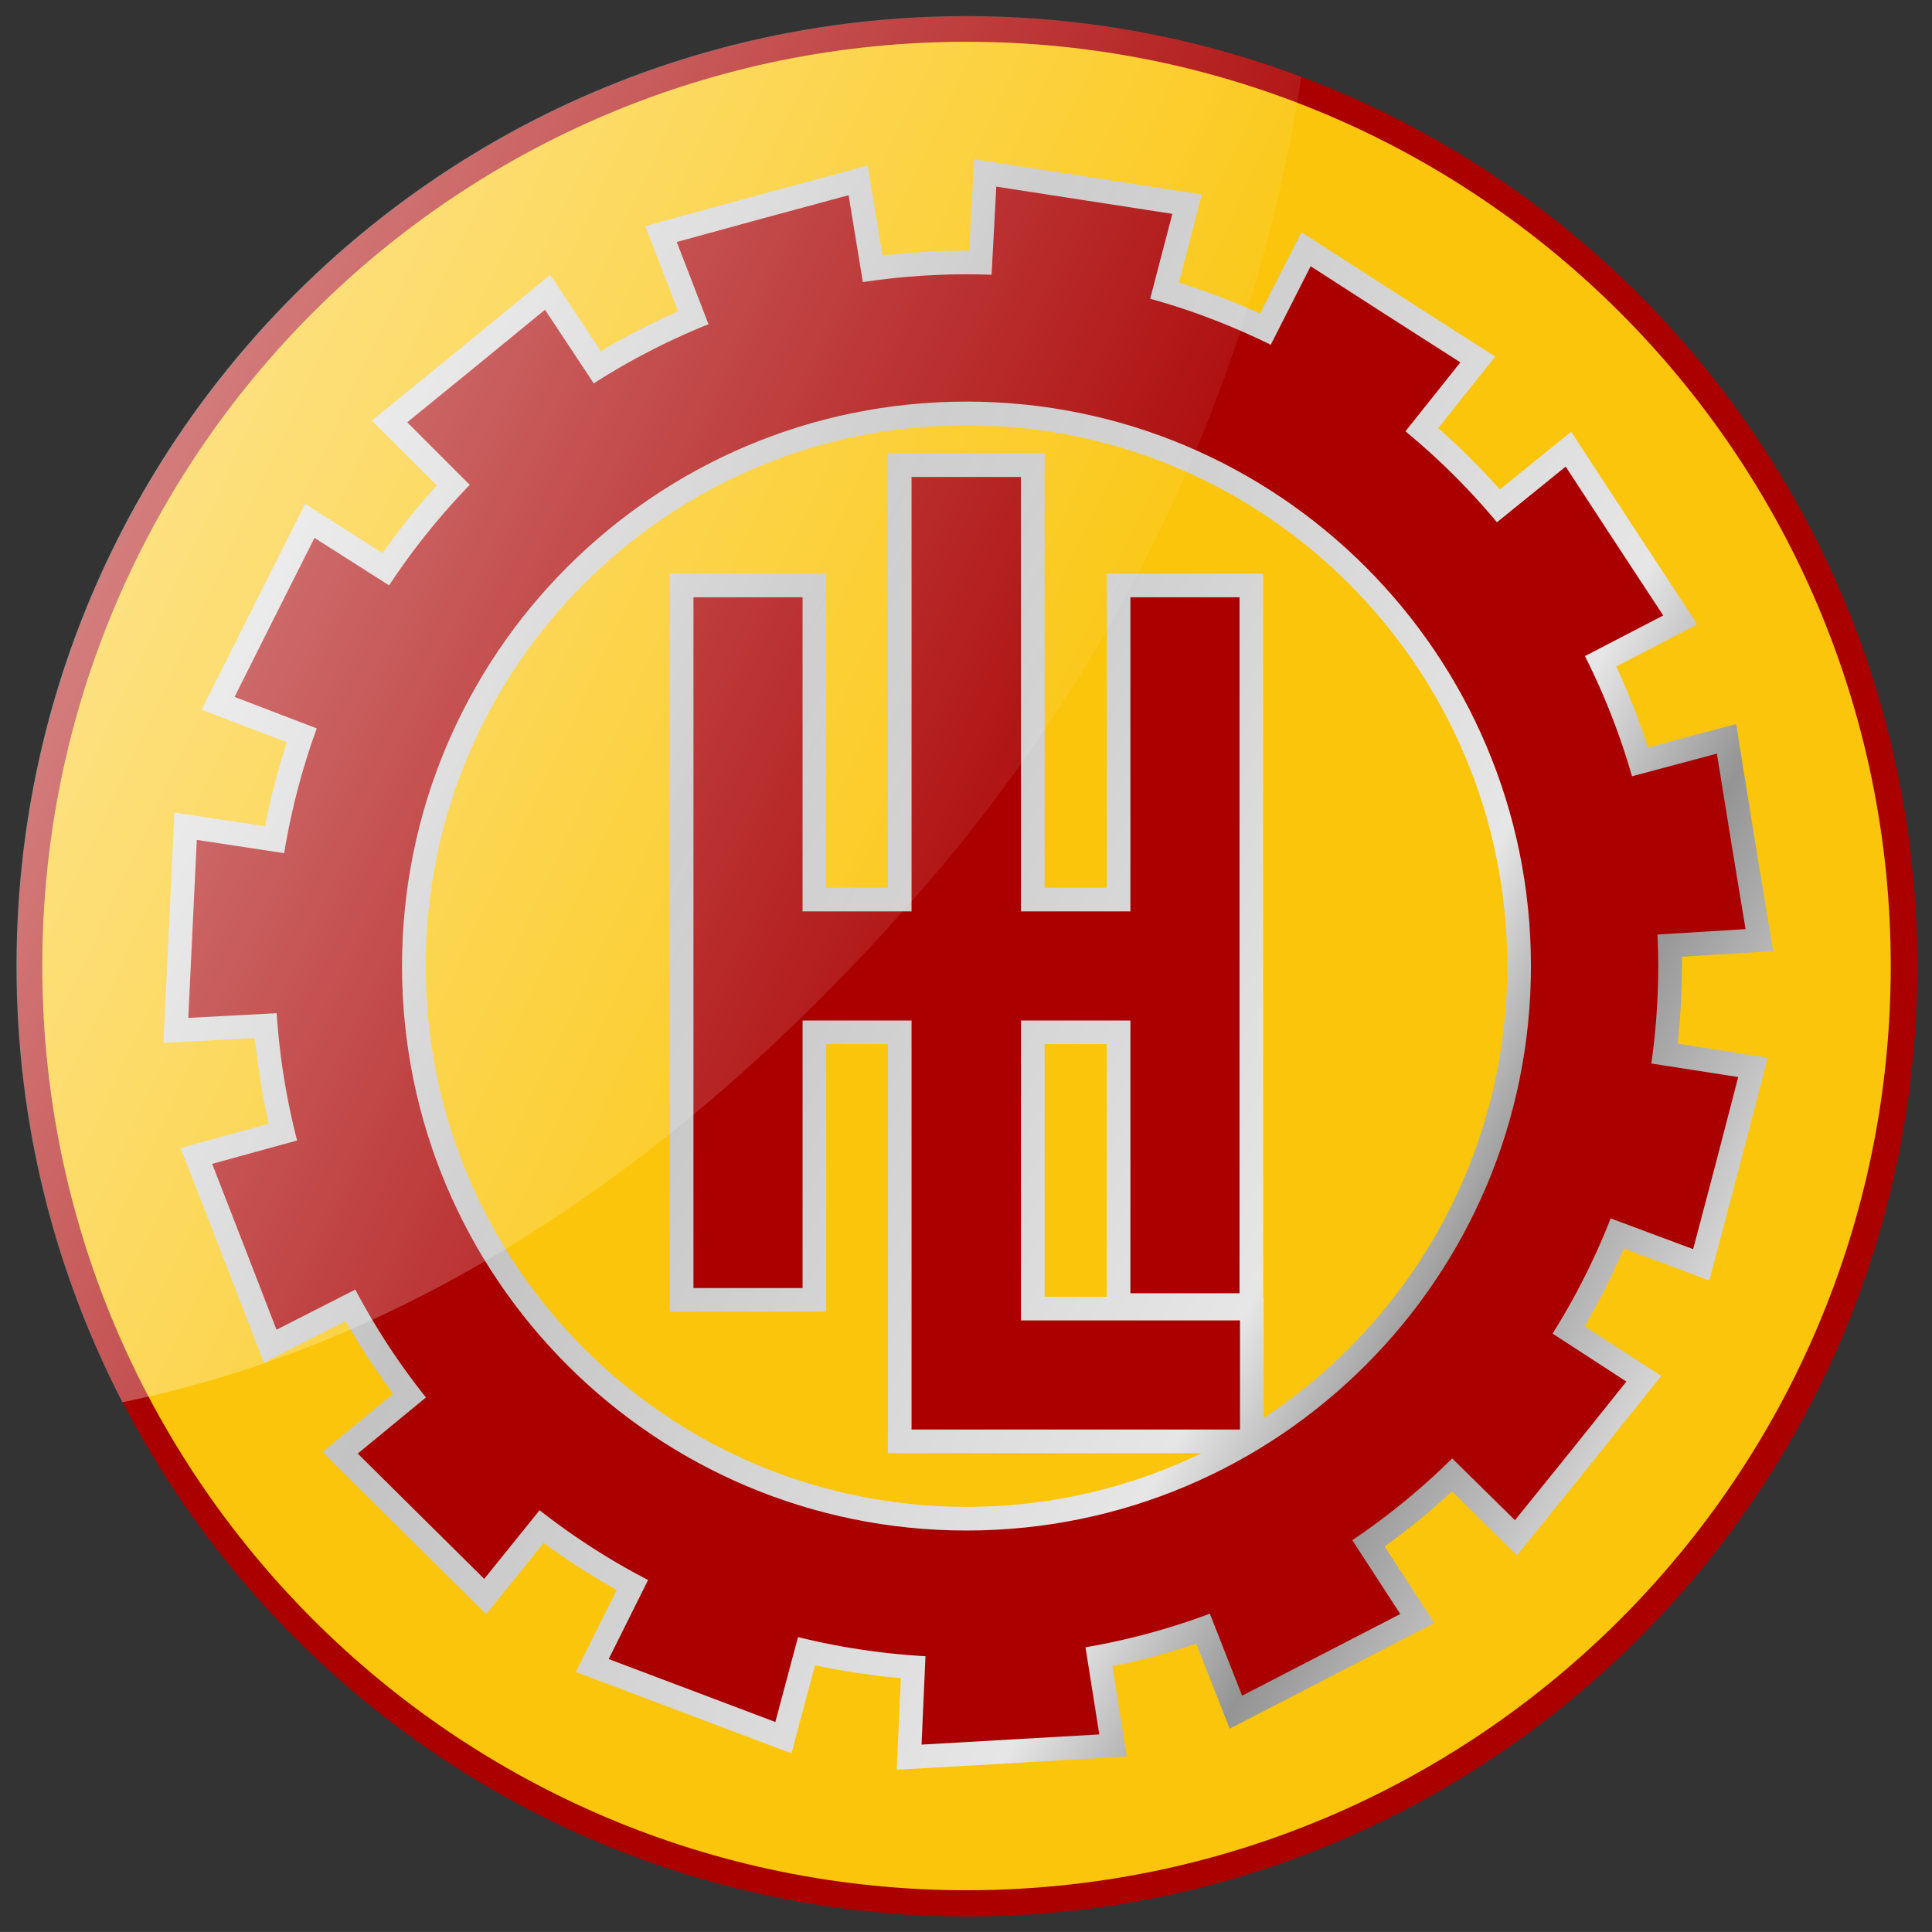
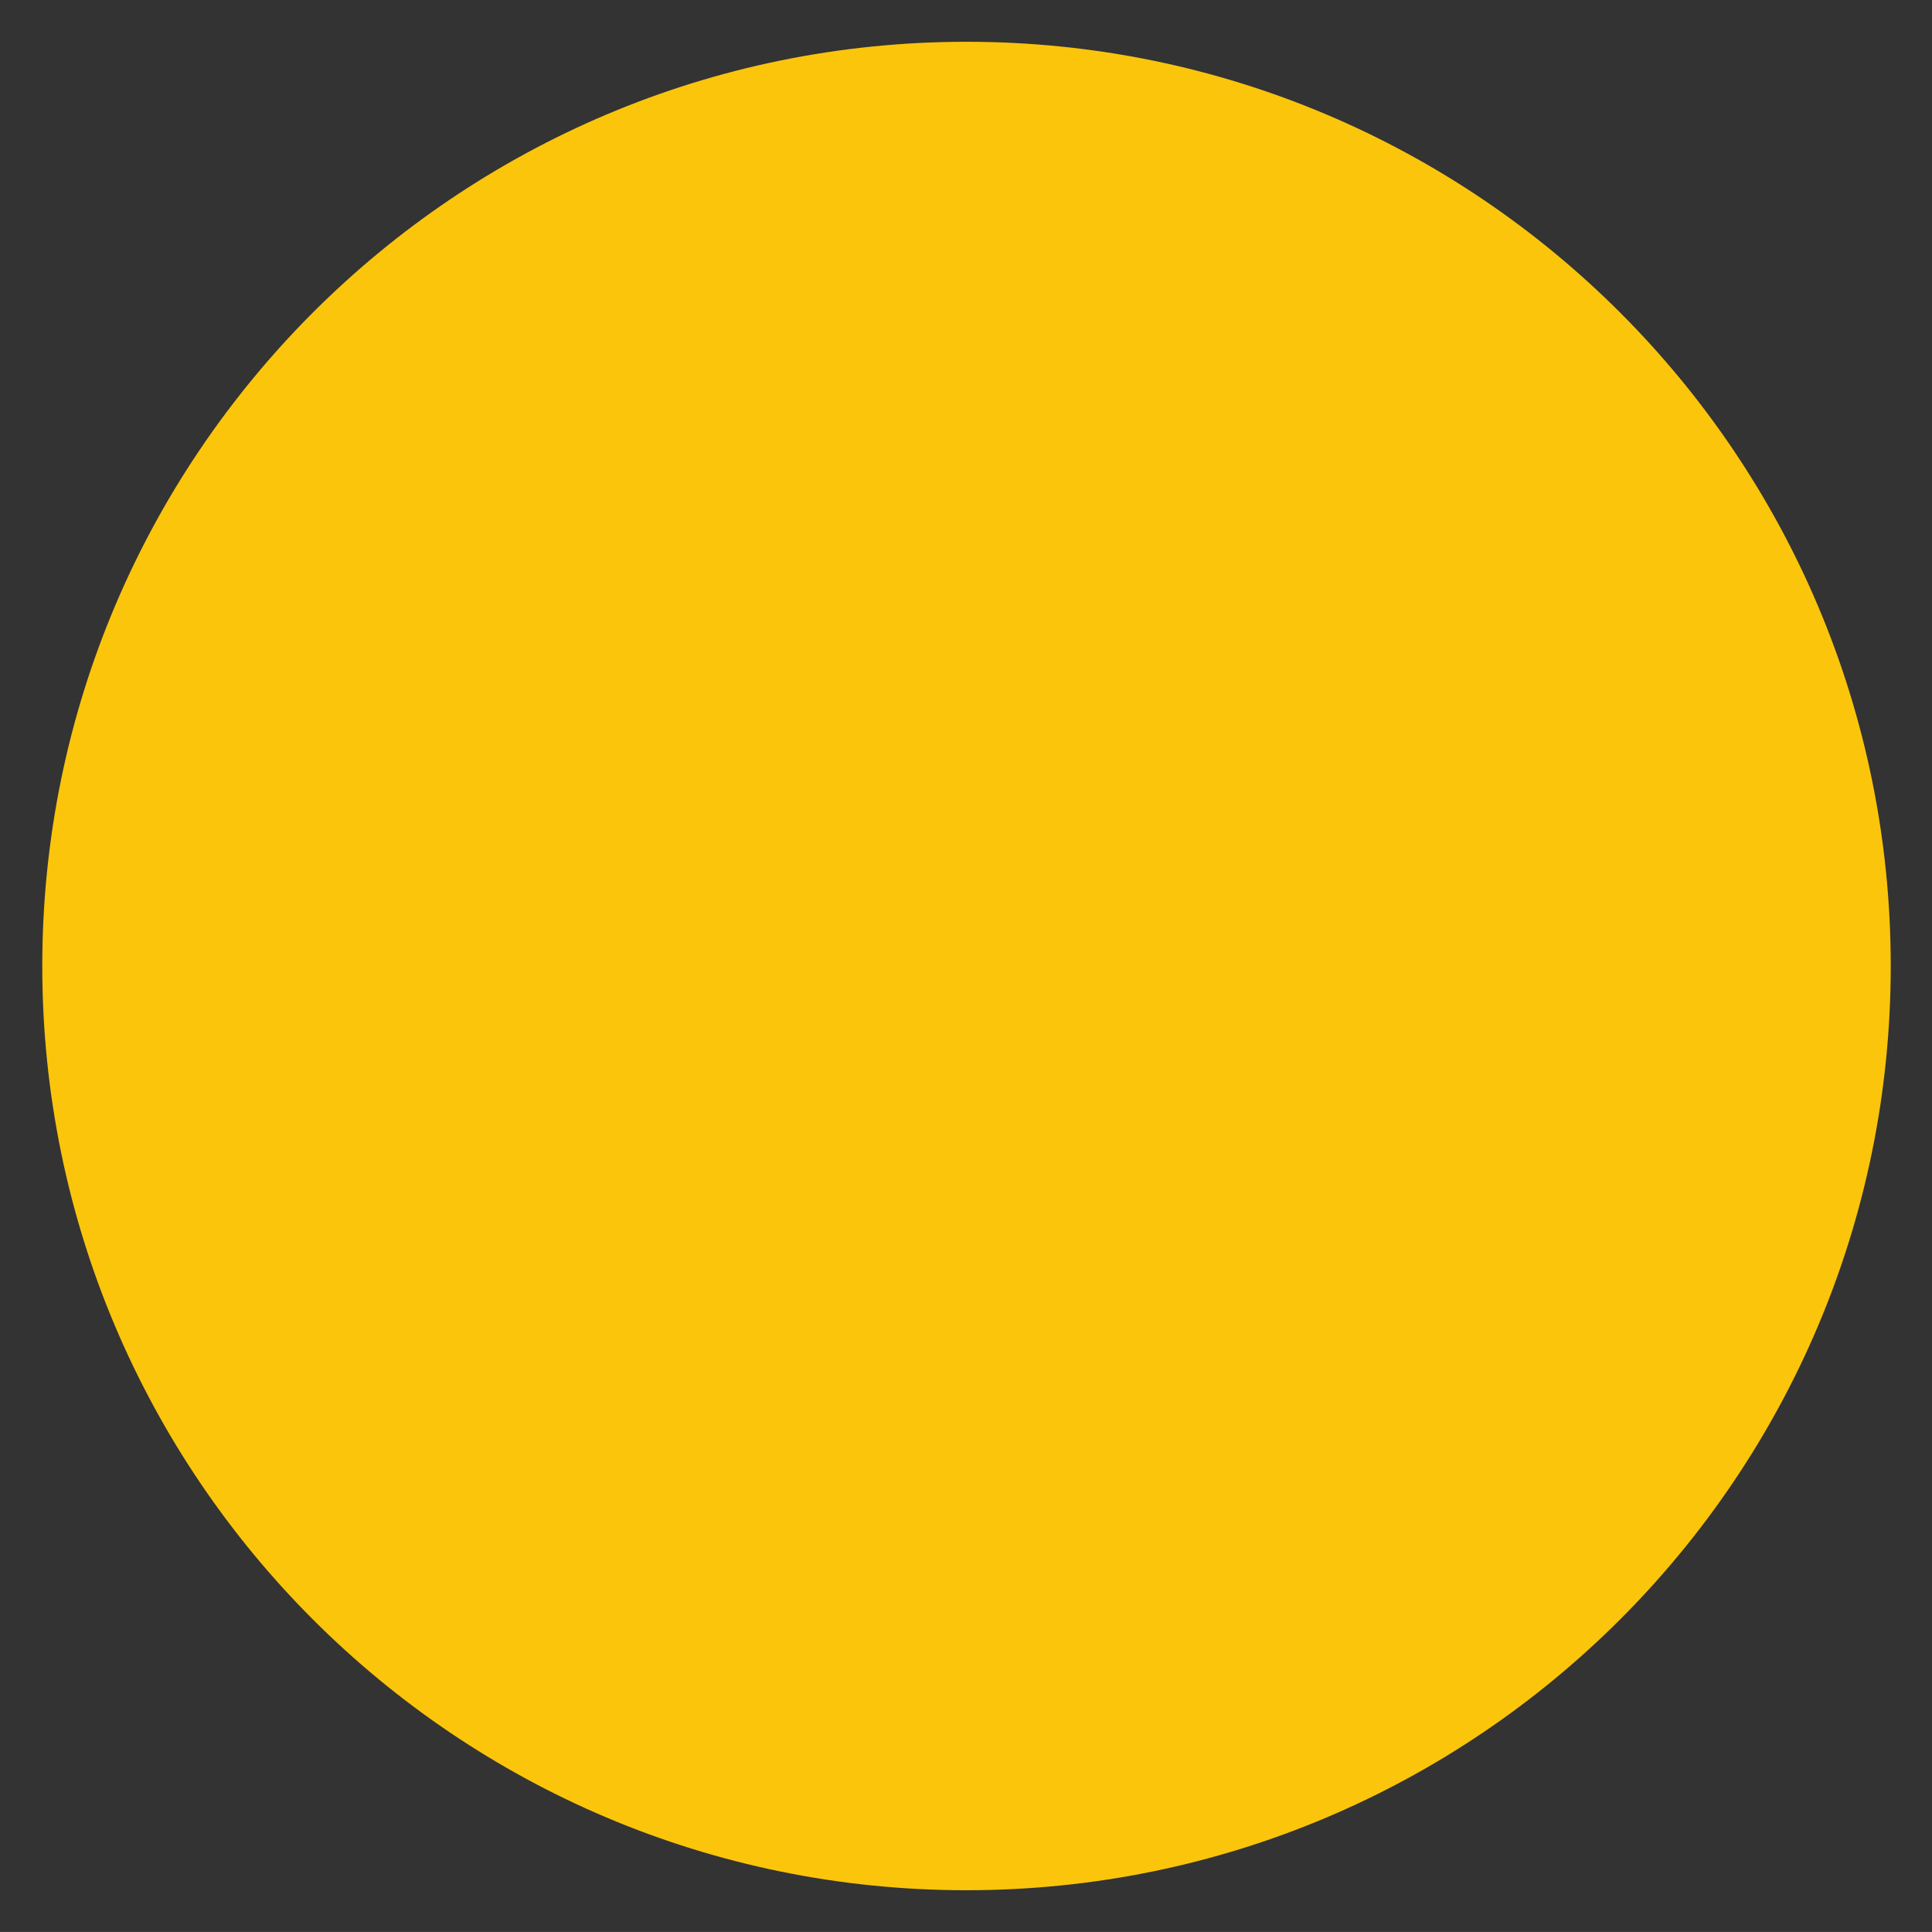
<svg xmlns="http://www.w3.org/2000/svg" xmlns:ns1="http://www.inkscape.org/namespaces/inkscape" xmlns:ns2="http://sodipodi.sourceforge.net/DTD/sodipodi-0.dtd" xmlns:xlink="http://www.w3.org/1999/xlink" width="600.596" height="600.581" id="svg4191" version="1.1" ns1:version="0.48.0 r9654" ns2:docname="Neues Dokument 8">
  <rect width="100%" height="100%" fill="#333333" stroke="none" />
  <defs id="defs4193">
    <linearGradient ns1:collect="always" xlink:href="#linearGradient3973" id="linearGradient4145" gradientUnits="userSpaceOnUse" x1="449.421" y1="210.427" x2="657.238" y2="322.509" gradientTransform="translate(424.933,-206.398)" />
    <linearGradient ns1:collect="always" id="linearGradient3973">
      <stop style="stop-color:#e6e6e6;stop-opacity:1;" offset="0" id="stop3975" />
      <stop style="stop-color:#e6e6e6;stop-opacity:0;" offset="1" id="stop3977" />
    </linearGradient>
    <linearGradient ns1:collect="always" xlink:href="#linearGradient3981" id="linearGradient4147" gradientUnits="userSpaceOnUse" x1="449.421" y1="210.427" x2="657.238" y2="322.509" gradientTransform="translate(424.933,-206.398)" />
    <linearGradient id="linearGradient3981">
      <stop style="stop-color:#e6e6e6;stop-opacity:1;" offset="0" id="stop3983" />
      <stop id="stop3993" offset="0.362" style="stop-color:#c3c3c3;stop-opacity:1;" />
      <stop id="stop3991" offset="0.754" style="stop-color:#e6e6e6;stop-opacity:1;" />
      <stop id="stop3989" offset="0.85" style="stop-color:#949494;stop-opacity:1;" />
      <stop style="stop-color:#e6e6e6;stop-opacity:1;" offset="1" id="stop3985" />
    </linearGradient>
    <linearGradient ns1:collect="always" xlink:href="#linearGradient4084" id="linearGradient4141" gradientUnits="userSpaceOnUse" x1="319.388" y1="149.722" x2="578.506" y2="271.213" gradientTransform="translate(424.933,-206.398)" />
    <linearGradient ns1:collect="always" id="linearGradient4084">
      <stop style="stop-color:#ffffff;stop-opacity:1;" offset="0" id="stop4086" />
      <stop style="stop-color:#ffffff;stop-opacity:0;" offset="1" id="stop4088" />
    </linearGradient>
    <linearGradient y2="271.213" x2="578.506" y1="149.722" x1="319.388" gradientTransform="translate(424.933,-206.398)" gradientUnits="userSpaceOnUse" id="linearGradient4189" xlink:href="#linearGradient4084" ns1:collect="always" />
  </defs>
  <ns2:namedview id="base" pagecolor="#ffffff" bordercolor="#666666" borderopacity="1.0" ns1:pageopacity="0.0" ns1:pageshadow="2" ns1:zoom="0.92305951" ns1:cx="300.29791" ns1:cy="300.29034" ns1:document-units="px" ns1:current-layer="layer1" showgrid="false" fit-margin-top="5" fit-margin-left="5" fit-margin-right="5" fit-margin-bottom="5" ns1:window-width="1280" ns1:window-height="1005" ns1:window-x="-4" ns1:window-y="-4" ns1:window-maximized="1" />
  <g ns1:label="Ebene 1" ns1:groupmode="layer" id="layer1" transform="translate(-71.135,-202.072)">
    <g transform="matrix(2.412,0,0,2.412,-2008.295,359.153)" id="g4151">
-       <path ns2:type="arc" style="fill:#aa0000;fill-opacity:1;stroke:none" id="path3936" ns2:cx="524.40454" ns2:cy="317.24664" ns2:rx="119.11814" ns2:ry="119.11814" d="m 643.523,317.247 c 0,65.787 -53.331,119.118 -119.118,119.118 -65.787,0 -119.118,-53.331 -119.118,-119.118 0,-65.787 53.331,-119.118 119.118,-119.118 65.787,0 119.118,53.331 119.118,119.118 z" transform="matrix(1.028,0,0,1.028,447.687,-266.698)" />
      <path transform="translate(462.281,-257.869)" d="m 643.523,317.247 c 0,65.787 -53.331,119.118 -119.118,119.118 -65.787,0 -119.118,-53.331 -119.118,-119.118 0,-65.787 53.331,-119.118 119.118,-119.118 65.787,0 119.118,53.331 119.118,119.118 z" ns2:ry="119.11814" ns2:rx="119.11814" ns2:cy="317.24664" ns2:cx="524.40454" id="path3015" style="fill:#fbc50b;fill-opacity:1;stroke:none" ns2:type="arc" />
-       <path id="path3934" style="fill:url(#linearGradient4145);fill-opacity:1;fill-rule:nonzero;stroke:url(#linearGradient4147);stroke-width:9.1;stroke-miterlimit:4;stroke-opacity:1;stroke-dasharray:none" d="m 981.104,-2.149 0,55.985 -17.046,0 0,-40.484 -11.064,0 0,86.031 11.064,0 0,-34.484 17.046,0 0,52.719 5.548,0 5.548,0 28.235,0 0,-11.064 -28.235,0 0,-41.655 17.109,0 0,35.155 11.064,0 0,-86.702 -11.064,0 0,40.484 -17.109,0 0,-55.985 z m 10.829,-37.186 -0.594,11.188 c -1.545,-0.081 -3.091,-0.125 -4.656,-0.125 -4.976,0 -9.844,0.422 -14.594,1.219 l -1.812,-11.031 -9.469,2.562 -9.469,2.594 4.031,10.438 c -6.07,2.325 -11.822,5.294 -17.156,8.844 l -6.188,-9.344 -7.594,6.219 -7.594,6.188 7.938,7.938 c -4.553,4.546 -8.593,9.577 -12.062,15.031 l -9.469,-6.031 -4.406,8.75 -4.406,8.781 10.438,4 c -2.287,5.936 -3.924,12.179 -4.875,18.656 l -11.094,-1.688 -0.469,9.812 -0.469,9.812 11.219,-0.594 c 0.332,6.555 1.368,12.935 3.062,19.031 l -10.781,2.969 3.562,9.156 3.531,9.125 10,-5.094 c 2.937,5.773 6.472,11.178 10.562,16.125 l -8.656,7.125 6.969,6.906 6.969,6.906 7.031,-8.719 c 4.981,4.05 10.418,7.548 16.219,10.438 l -5,10.031 9.188,3.469 9.188,3.469 2.875,-10.781 c 6.109,1.639 12.503,2.6 19.062,2.875 l -0.5,11.219 9.812,-0.562 9.781,-0.562 -1.75,-11.062 c 6.459,-1.008 12.683,-2.694 18.594,-5.031 l 4.094,10.406 8.719,-4.5 8.719,-4.5 -6.094,-9.375 c 5.429,-3.521 10.426,-7.618 14.938,-12.219 l 7.969,7.844 6.156,-7.625 6.125,-7.656 -9.375,-6.094 c 3.499,-5.36 6.418,-11.131 8.688,-17.219 l 10.469,3.906 2.5,-9.469 2.469,-9.5 -11.031,-1.719 c 0.714,-4.502 1.094,-9.11 1.094,-13.812 0,-1.838 -0.076,-3.658 -0.188,-5.469 l 11.188,-0.688 -1.594,-9.656 -1.562,-9.688 -10.781,2.875 c -1.678,-6.298 -4.069,-12.312 -7.031,-17.969 l 9.938,-5.156 -5.375,-8.188 -5.375,-8.219 -8.719,7.062 c -4.058,-5.013 -8.636,-9.582 -13.688,-13.594 l 6.969,-8.75 -8.25,-5.281 -8.25,-5.312 -5.062,9.969 c -5.682,-2.908 -11.716,-5.255 -18.031,-6.875 l 2.812,-10.781 -9.719,-1.5 z m -5.25,24.469 c 41.005,0 74.25,33.245 74.25,74.25 0,41.005 -33.245,74.25 -74.25,74.25 -41.005,0 -74.25,-33.245 -74.25,-74.25 0,-41.005 33.245,-74.25 74.25,-74.25 z" ns1:connector-curvature="0" ns2:nodetypes="cccccccccccccccccccccccccccscccccccccccccccccccccccccccccccccccccccccccccccccccccccscccccccccccccccccccsssss" />
-       <path ns2:nodetypes="cccccccccccccccccccccccccccscccccccccccccccccccccccccccccccccccccccccccccccccccccccscccccccccccccccccccsssss" ns1:connector-curvature="0" d="m 981.104,-2.149 0,55.985 -17.046,0 0,-40.484 -11.064,0 0,86.031 11.064,0 0,-34.484 17.046,0 0,52.719 5.548,0 5.548,0 28.235,0 0,-11.064 -28.235,0 0,-41.655 17.109,0 0,35.155 11.064,0 0,-86.702 -11.064,0 0,40.484 -17.109,0 0,-55.985 z m 10.829,-37.186 -0.594,11.188 c -1.545,-0.081 -3.091,-0.125 -4.656,-0.125 -4.976,0 -9.844,0.422 -14.594,1.219 l -1.812,-11.031 -9.469,2.562 -9.469,2.594 4.031,10.438 c -6.07,2.325 -11.822,5.294 -17.156,8.844 l -6.188,-9.344 -7.594,6.219 -7.594,6.188 7.938,7.938 c -4.553,4.546 -8.593,9.577 -12.062,15.031 l -9.469,-6.031 -4.406,8.75 -4.406,8.781 10.438,4 c -2.287,5.936 -3.924,12.179 -4.875,18.656 l -11.094,-1.688 -0.469,9.812 -0.469,9.812 11.219,-0.594 c 0.332,6.555 1.368,12.935 3.062,19.031 l -10.781,2.969 3.562,9.156 3.531,9.125 10,-5.094 c 2.937,5.773 6.472,11.178 10.562,16.125 l -8.656,7.125 6.969,6.906 6.969,6.906 7.031,-8.719 c 4.981,4.05 10.418,7.548 16.219,10.438 l -5,10.031 9.188,3.469 9.188,3.469 2.875,-10.781 c 6.109,1.639 12.503,2.6 19.062,2.875 l -0.5,11.219 9.812,-0.562 9.781,-0.562 -1.75,-11.062 c 6.459,-1.008 12.683,-2.694 18.594,-5.031 l 4.094,10.406 8.719,-4.5 8.719,-4.5 -6.094,-9.375 c 5.429,-3.521 10.426,-7.618 14.938,-12.219 l 7.969,7.844 6.156,-7.625 6.125,-7.656 -9.375,-6.094 c 3.499,-5.36 6.418,-11.131 8.688,-17.219 l 10.469,3.906 2.5,-9.469 2.469,-9.5 -11.031,-1.719 c 0.714,-4.502 1.094,-9.11 1.094,-13.812 0,-1.838 -0.076,-3.658 -0.188,-5.469 l 11.188,-0.688 -1.594,-9.656 -1.562,-9.688 -10.781,2.875 c -1.678,-6.298 -4.069,-12.312 -7.031,-17.969 l 9.938,-5.156 -5.375,-8.188 -5.375,-8.219 -8.719,7.062 c -4.058,-5.013 -8.636,-9.582 -13.688,-13.594 l 6.969,-8.75 -8.25,-5.281 -8.25,-5.312 -5.062,9.969 c -5.682,-2.908 -11.716,-5.255 -18.031,-6.875 l 2.812,-10.781 -9.719,-1.5 z m -5.25,24.469 c 41.005,0 74.25,33.245 74.25,74.25 0,41.005 -33.245,74.25 -74.25,74.25 -41.005,0 -74.25,-33.245 -74.25,-74.25 0,-41.005 33.245,-74.25 74.25,-74.25 z" style="fill:#aa0000;fill-opacity:1;fill-rule:nonzero;stroke:#aa0000;stroke-width:3;stroke-miterlimit:4;stroke-opacity:1;stroke-dasharray:none" id="rect3906" />
-       <path id="path4021" d="m 986.683,-63.054 c -67.618,0 -122.438,54.82 -122.438,122.438 0,20.273 4.934,39.379 13.656,56.219 28.312,-5.779 64.76,-22.507 102.062,-64.938 33.4,-37.991 45.605,-77.992 49.875,-105.875 -13.422,-5.057 -27.965,-7.844 -43.156,-7.844 z" style="fill:url(#linearGradient4189);fill-opacity:1;stroke:none" ns1:connector-curvature="0" />
    </g>
  </g>
</svg>